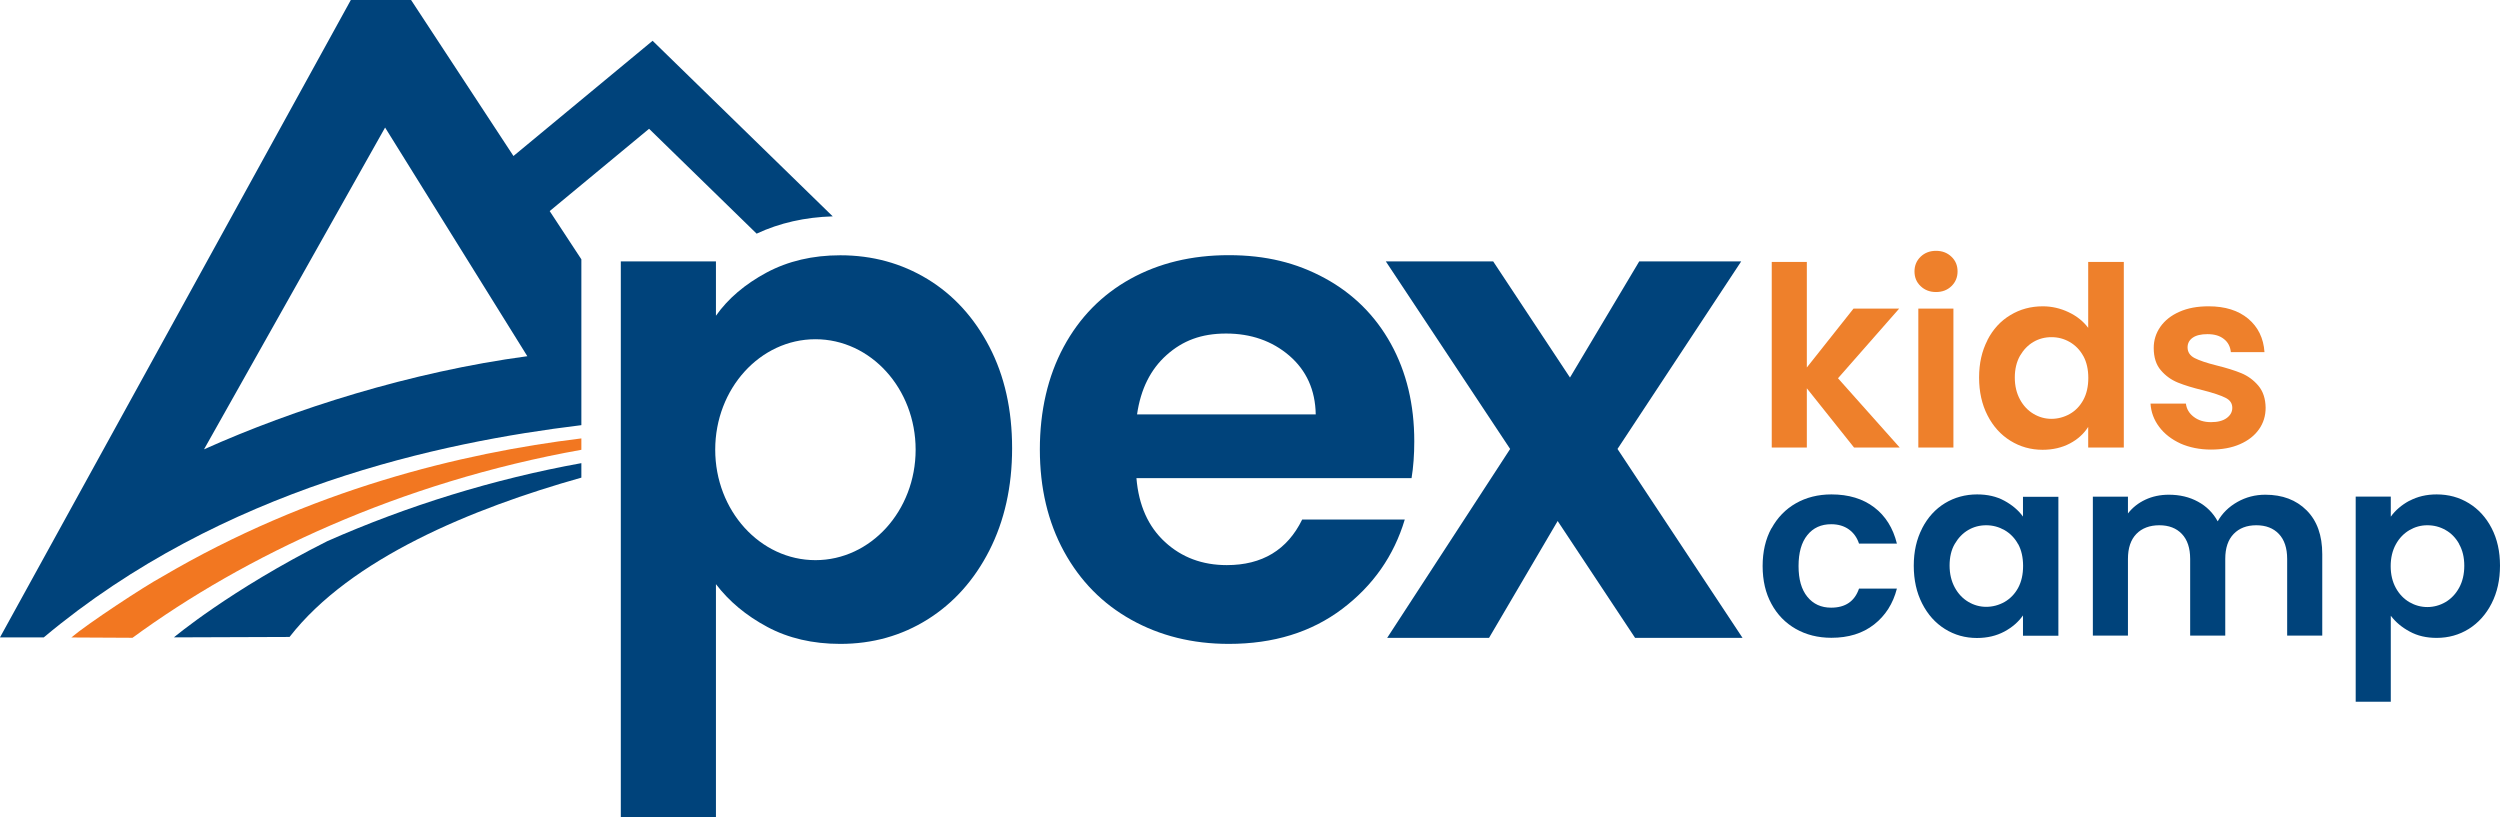
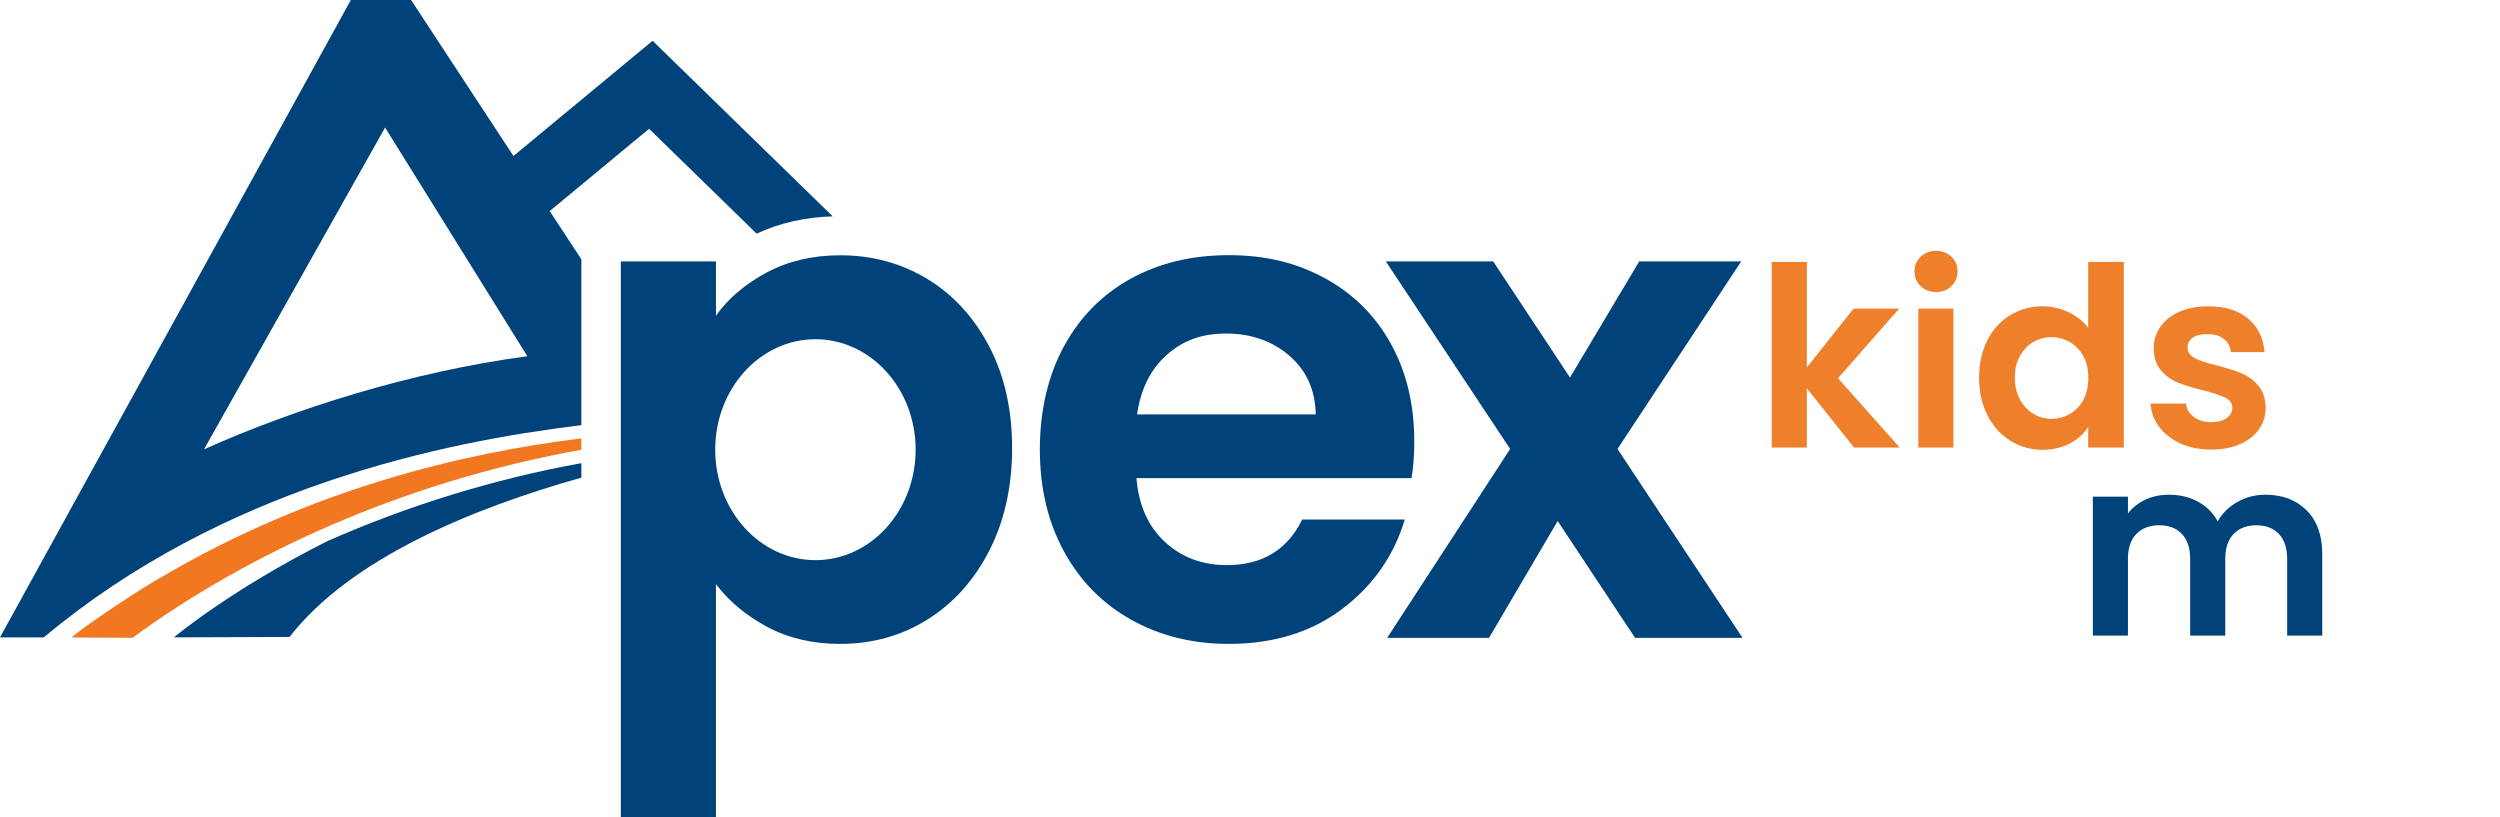
<svg xmlns="http://www.w3.org/2000/svg" id="uuid-760ff1d5-756b-40ed-a2bf-dd173b3bc5a4" viewBox="0 0 241.5 78.94">
  <path d="M56.16,42.35c-11.58,1.41-26.25,4.97-40.53,13.38-1.72.93-7.17,4.52-8.74,5.85l5.91.03c10.8-7.91,25.85-15.03,43.36-18.16,0,0,0-1.1,0-1.1Z" fill="#f27721" />
  <path d="M63.04,3.94l-13.44,11.13L39.71,0h-5.82L0,61.57h4.23c17.3-14.49,38.56-18.87,51.78-20.48l.15-.02v-16.02l-3.06-4.66,9.6-7.95,10.39,10.13c2.22-1.04,4.69-1.59,7.35-1.67L63.04,3.94ZM19.7,43.42l17.5-31.1,13.74,22.09c-11.25,1.51-22.55,5.1-31.24,9h0Z" fill="#00437b" />
  <path d="M31.61,52.28c-9.4,4.73-14.81,9.29-14.81,9.29l11.17-.04c5.9-7.59,17.64-12.42,28.19-15.39v-1.4c-8.46,1.53-16.79,4.11-24.55,7.54Z" fill="#00437b" />
  <path d="M95.57,33.49c-1.47-2.82-3.46-5-5.97-6.53-2.52-1.53-5.33-2.3-8.43-2.3-2.67,0-5.04.56-7.12,1.67-2.08,1.12-3.71,2.5-4.89,4.17v-5.25h-9.19v53.69h9.19v-22.51c1.27,1.66,2.92,3.04,4.96,4.13,2.03,1.09,4.39,1.64,7.05,1.64,3.11,0,5.92-.79,8.43-2.36,2.52-1.58,4.51-3.8,5.97-6.66,1.46-2.87,2.2-6.16,2.2-9.88s-.73-6.99-2.2-9.81ZM78.77,54.11c-5.34,0-9.68-4.78-9.68-10.67s4.33-10.67,9.68-10.67,9.68,4.78,9.68,10.67-4.33,10.67-9.68,10.67Z" fill="#00437b" />
  <path d="M136.36,46.19h-26.58c.22,2.63,1.14,4.68,2.76,6.17s3.61,2.23,5.97,2.23c3.41,0,5.84-1.46,7.28-4.4h9.91c-1.05,3.5-3.06,6.38-6.04,8.63-2.98,2.25-6.63,3.38-10.96,3.38-3.5,0-6.64-.78-9.42-2.33s-4.94-3.75-6.5-6.6c-1.55-2.84-2.33-6.13-2.33-9.85s.77-7.07,2.3-9.91c1.53-2.84,3.68-5.03,6.43-6.56,2.76-1.53,5.93-2.3,9.52-2.3s6.55.74,9.29,2.23c2.73,1.49,4.86,3.6,6.37,6.33,1.51,2.74,2.26,5.87,2.26,9.42,0,1.31-.09,2.5-.26,3.54v.02ZM127.1,40.03c-.04-2.36-.9-4.25-2.56-5.68-1.66-1.42-3.7-2.13-6.1-2.13s-4.19.69-5.74,2.07c-1.55,1.38-2.51,3.29-2.86,5.74,0,0,17.26,0,17.26,0Z" fill="#00437b" />
  <path d="M157.95,61.62l-7.48-11.29-6.63,11.29h-9.84l11.88-18.25-12.01-18.12h10.37l7.42,11.22,6.69-11.22h9.85l-11.95,18.12,12.08,18.25h-10.38Z" fill="#00437b" />
  <path d="M179.1,43.23l-4.56-5.72v5.72h-3.39v-17.93h3.39v10.2l4.51-5.69h4.41l-5.91,6.73,5.96,6.69h-4.41Z" fill="#ee802b" />
  <path d="M185.53,27.64c-.4-.38-.59-.85-.59-1.42s.2-1.04.59-1.42c.4-.38.89-.57,1.49-.57s1.09.19,1.49.57c.4.38.59.85.59,1.42s-.2,1.04-.59,1.42-.89.57-1.49.57-1.09-.19-1.49-.57ZM188.7,29.81v13.42h-3.39v-13.42h3.39Z" fill="#ee802b" />
  <path d="M191.98,32.86c.54-1.05,1.28-1.86,2.22-2.42.94-.57,1.98-.85,3.13-.85.87,0,1.7.19,2.5.57s1.42.88,1.89,1.51v-6.37h3.44v17.93h-3.44v-1.99c-.42.66-1.01,1.2-1.77,1.6s-1.64.61-2.64.61c-1.13,0-2.16-.29-3.1-.87-.94-.58-1.68-1.4-2.22-2.46-.54-1.06-.81-2.27-.81-3.65s.27-2.56.81-3.61h0ZM201.25,34.4c-.32-.59-.76-1.04-1.31-1.36s-1.14-.47-1.77-.47-1.21.15-1.74.46c-.53.31-.96.76-1.3,1.34-.33.59-.5,1.29-.5,2.1s.17,1.51.5,2.12.77,1.07,1.31,1.39,1.12.48,1.73.48,1.22-.16,1.77-.47.99-.77,1.31-1.36.48-1.3.48-2.12-.16-1.53-.48-2.12h0Z" fill="#ee802b" />
  <path d="M210.65,42.85c-.87-.4-1.56-.93-2.07-1.61-.51-.68-.79-1.43-.84-2.25h3.42c.06.52.32.95.76,1.28.44.34,1,.51,1.66.51s1.15-.13,1.51-.39.55-.59.55-.99c0-.44-.22-.76-.67-.98-.44-.22-1.15-.46-2.12-.71-1-.24-1.82-.49-2.46-.75s-1.19-.65-1.65-1.19c-.46-.53-.69-1.25-.69-2.16,0-.74.21-1.42.64-2.04.43-.61,1.04-1.1,1.84-1.45.8-.36,1.74-.53,2.82-.53,1.6,0,2.87.4,3.83,1.2.95.8,1.48,1.88,1.57,3.23h-3.25c-.05-.53-.27-.96-.67-1.27-.4-.32-.92-.47-1.59-.47-.61,0-1.09.11-1.42.34s-.5.54-.5.94c0,.45.23.8.68,1.03s1.15.47,2.11.71c.97.24,1.77.49,2.4.75.63.26,1.18.66,1.64,1.2s.7,1.26.71,2.14c0,.78-.21,1.47-.64,2.08s-1.04,1.09-1.84,1.44-1.73.52-2.8.52-2.08-.2-2.96-.59h.03Z" fill="#ee802b" />
-   <path d="M171.13,51.04c.57-1.04,1.35-1.85,2.35-2.42s2.15-.86,3.44-.86c1.66,0,3.04.42,4.13,1.25,1.09.83,1.82,2,2.19,3.5h-3.66c-.19-.58-.52-1.04-.98-1.37s-1.03-.5-1.71-.5c-.97,0-1.74.35-2.3,1.05-.57.7-.85,1.7-.85,2.99s.28,2.27.85,2.97,1.33,1.05,2.3,1.05c1.37,0,2.27-.61,2.69-1.84h3.66c-.37,1.45-1.11,2.61-2.21,3.47s-2.47,1.28-4.12,1.28c-1.29,0-2.44-.29-3.44-.86s-1.79-1.38-2.35-2.42c-.57-1.04-.85-2.26-.85-3.65s.28-2.6.85-3.65h0Z" fill="#00437b" />
-   <path d="M185.68,51.03c.54-1.05,1.28-1.86,2.2-2.42s1.97-.85,3.11-.85c1,0,1.88.2,2.63.61s1.35.91,1.8,1.53v-1.91h3.42v13.42h-3.42v-1.96c-.44.63-1.04,1.15-1.8,1.56-.77.41-1.65.62-2.65.62-1.13,0-2.16-.29-3.09-.87s-1.66-1.4-2.2-2.46c-.54-1.06-.81-2.27-.81-3.65s.27-2.56.81-3.61h0ZM194.95,52.57c-.32-.59-.76-1.04-1.31-1.36-.55-.31-1.14-.47-1.77-.47s-1.21.15-1.74.46-.96.76-1.3,1.34-.5,1.29-.5,2.09.17,1.51.5,2.12.77,1.07,1.31,1.39,1.12.48,1.73.48,1.22-.16,1.77-.47c.55-.32.99-.77,1.31-1.36.32-.59.48-1.3.48-2.12s-.16-1.53-.48-2.12v.02Z" fill="#00437b" />
  <path d="M222.82,49.3c1.01,1.01,1.51,2.42,1.51,4.23v7.87h-3.39v-7.41c0-1.05-.27-1.85-.8-2.41s-1.26-.84-2.18-.84-1.65.28-2.19.84c-.54.56-.81,1.36-.81,2.41v7.41h-3.39v-7.41c0-1.05-.27-1.85-.8-2.41s-1.26-.84-2.18-.84-1.68.28-2.22.84c-.54.56-.81,1.36-.81,2.41v7.41h-3.39v-13.42h3.39v1.62c.44-.57,1-1.01,1.68-1.33s1.44-.48,2.27-.48c1.05,0,1.99.22,2.81.67.82.44,1.46,1.08,1.91,1.9.44-.78,1.07-1.4,1.9-1.87.83-.47,1.73-.7,2.7-.7,1.65,0,2.98.5,3.99,1.51Z" fill="#00437b" />
-   <path d="M232.75,48.38c.77-.41,1.64-.62,2.63-.62,1.15,0,2.18.28,3.11.85.93.57,1.66,1.37,2.2,2.41s.81,2.25.81,3.62-.27,2.59-.81,3.65-1.28,1.88-2.2,2.46c-.93.58-1.97.87-3.11.87-.99,0-1.85-.2-2.6-.61-.75-.4-1.36-.91-1.83-1.53v8.31h-3.39v-19.82h3.39v1.94c.44-.61,1.04-1.13,1.8-1.54h0ZM237.55,52.54c-.33-.59-.77-1.04-1.31-1.34-.54-.31-1.13-.46-1.76-.46s-1.19.16-1.73.47c-.54.32-.98.77-1.31,1.37s-.5,1.3-.5,2.11.17,1.51.5,2.11.77,1.05,1.31,1.37c.54.31,1.12.47,1.73.47s1.21-.16,1.76-.48c.54-.32.98-.78,1.31-1.38.33-.6.5-1.31.5-2.13s-.17-1.51-.5-2.09v-.02Z" fill="#00437b" />
</svg>